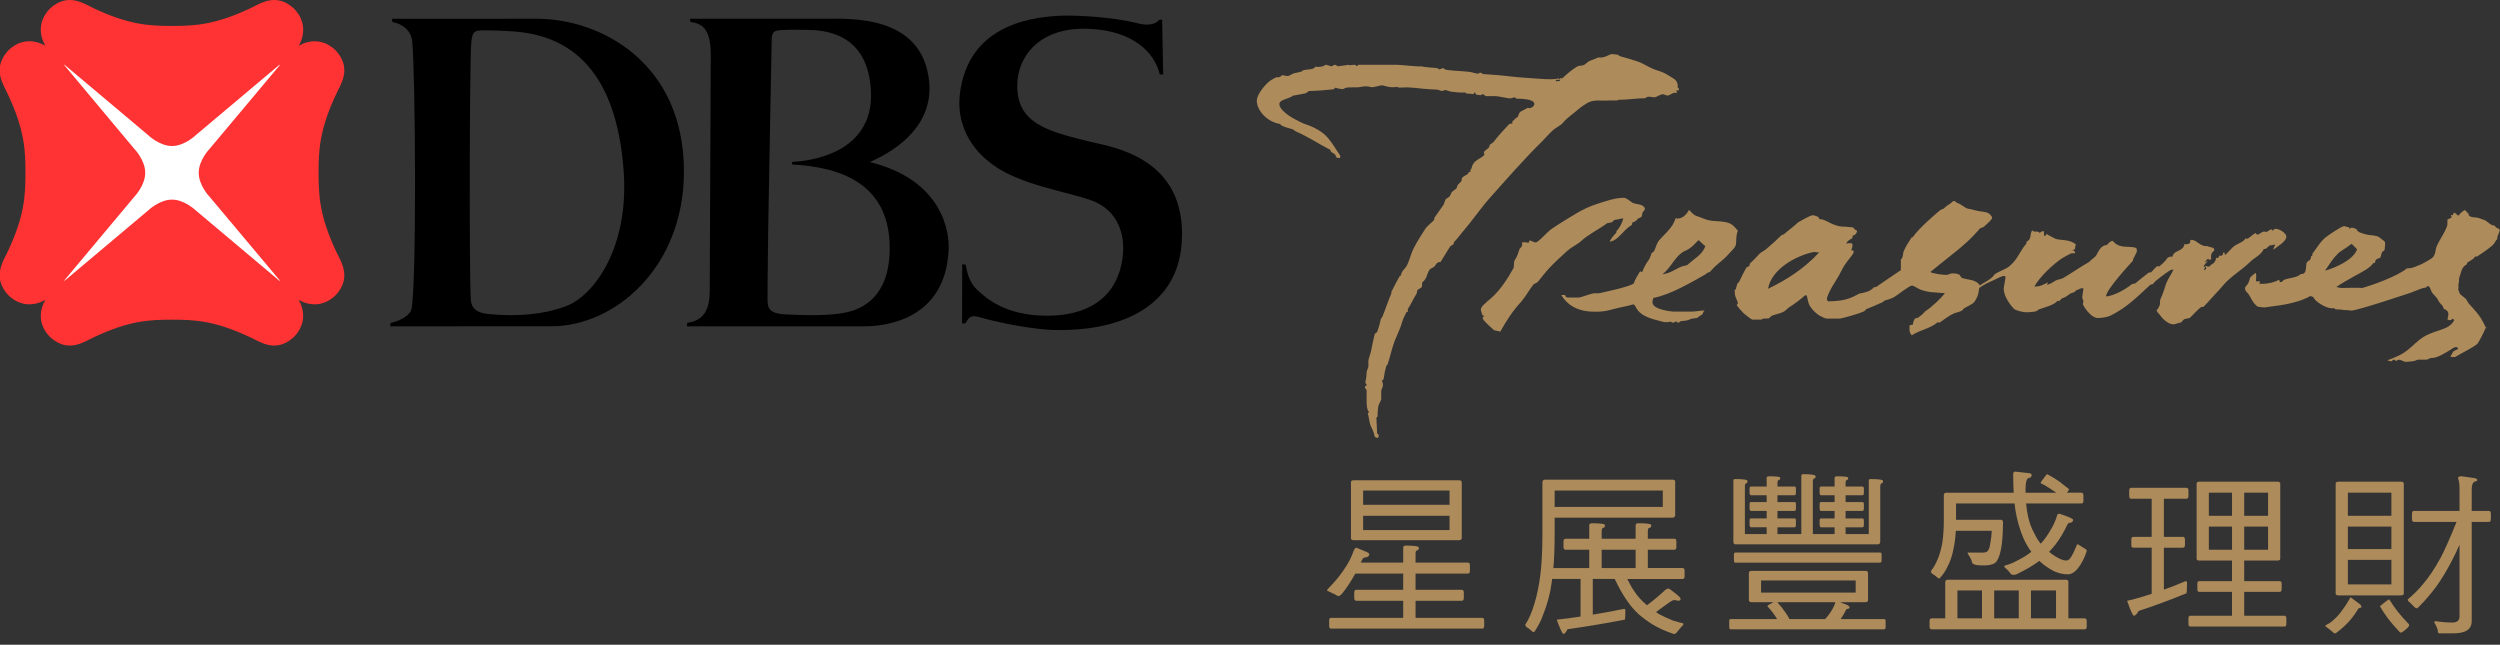
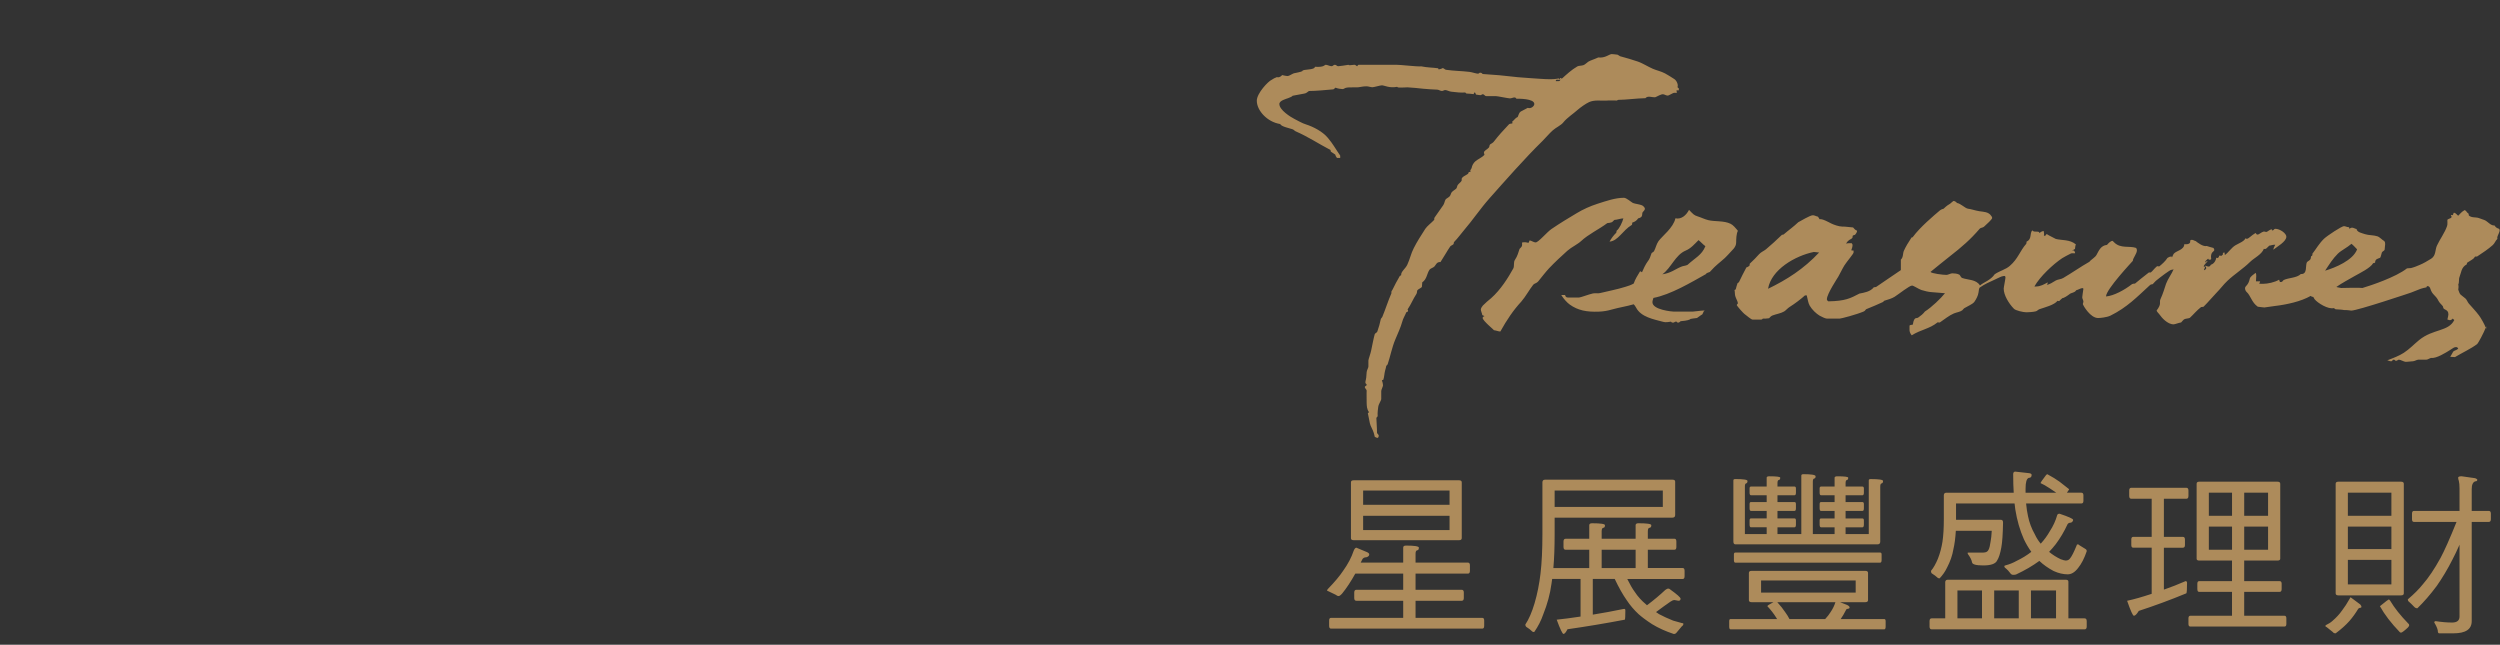
<svg xmlns="http://www.w3.org/2000/svg" width="190" height="49" viewBox="0 0 190 49" fill="none">
  <rect x="0" y="0" width="190" height="49" fill="#333333" stroke="none" />
-   <path d="M21.813 4.35H4.329V21.873H21.813V4.35Z" fill="white" />
-   <path d="M24.212 13.131V13.128C24.212 11.402 24.277 9.859 25.554 7.141C25.924 6.354 26.74 5.201 25.54 3.86C24.561 2.884 23.456 3.046 22.705 3.475C23.136 2.726 23.292 1.607 22.319 0.63C20.984 -0.569 19.834 0.245 19.047 0.617C16.333 1.897 14.799 1.971 13.075 1.971C11.341 1.971 9.803 1.897 7.099 0.617C6.316 0.245 5.156 -0.569 3.819 0.63C2.844 1.608 3.01 2.726 3.443 3.475C2.691 3.041 1.579 2.884 0.603 3.86C-0.598 5.201 0.217 6.353 0.586 7.141C1.867 9.859 1.935 11.402 1.935 13.131C1.935 14.861 1.867 16.407 0.586 19.122C0.217 19.904 -0.598 21.062 0.603 22.405C1.58 23.381 2.691 23.219 3.443 22.792C3.01 23.542 2.844 24.656 3.819 25.627C5.156 26.838 6.316 26.019 7.099 25.646C9.806 24.365 11.341 24.296 13.075 24.296C14.799 24.296 16.333 24.365 19.041 25.646C19.833 26.018 20.983 26.838 22.319 25.627C23.291 24.656 23.13 23.542 22.7 22.792C23.455 23.22 24.56 23.381 25.539 22.405C26.739 21.061 25.923 19.904 25.553 19.122C24.277 16.406 24.212 14.86 24.212 13.131ZM21.243 21.345L14.899 16.009C14.899 16.009 14.037 15.171 13.076 15.171C12.101 15.171 11.242 16.009 11.242 16.009L4.898 21.345L4.877 21.324L10.198 14.967C10.198 14.967 11.037 14.106 11.037 13.131C11.037 12.162 10.198 11.301 10.198 11.301L4.877 4.939L4.898 4.917L11.242 10.255C11.242 10.255 12.101 11.097 13.076 11.097C14.037 11.097 14.899 10.255 14.899 10.255L21.243 4.917L21.27 4.942L15.939 11.301C15.939 11.301 15.102 12.162 15.102 13.131C15.102 14.106 15.939 14.967 15.939 14.967L21.27 21.319L21.243 21.345Z" fill="#FF3333" />
-   <path d="M88.093 1.5L88.322 1.497L88.401 5.661L88.147 5.657C87.736 3.964 86.114 2.362 82.854 2.194C78.994 1.992 77.334 4.295 77.31 6.47C77.29 9.364 79.536 9.959 82.873 10.777C84.443 11.162 90.274 11.925 89.807 18.483C89.484 23.067 85.533 25.243 79.946 25.075C79.946 25.075 77.623 24.994 74.383 24.092C73.783 23.922 73.623 24.125 73.382 24.571L73.117 24.582L73.129 20.091L73.383 20.105C73.509 20.561 73.546 21.408 74.368 22.123C74.968 22.655 76.374 23.964 79.464 23.994C82.497 24.035 85.006 22.754 85.343 19.347C85.433 18.427 85.34 16.33 83.296 15.375C81.695 14.626 77.256 14.13 75.105 12.239C75.105 12.239 72.551 10.457 72.953 7.132C73.525 2.434 77.433 1.256 80.951 1.184C80.951 1.184 84.097 1.154 86.605 1.803C86.605 1.803 87.221 1.969 87.727 1.773C87.934 1.702 88.032 1.575 88.093 1.5ZM66.113 12.315C71.823 13.735 72.172 17.872 72.094 19.029C71.833 24.209 67.449 24.8 65.69 24.8H52.211L52.223 24.538C53.206 24.402 53.939 23.866 53.939 22.143L54.018 4.319C54.039 2.386 53.538 1.797 52.462 1.67L52.445 1.426H62.636C64.504 1.426 70.14 1.054 70.62 6.247C70.998 10.399 66.448 12.133 66.113 12.315ZM67.616 19.066C67.714 14.045 64.038 12.713 60.239 12.503C60.157 12.499 60.189 12.31 60.248 12.299C61.48 12.25 66.396 11.68 66.193 6.977C65.994 2.391 62.525 2.286 61.259 2.27C60.227 2.256 59.997 2.256 59.562 2.274C58.826 2.306 58.642 2.361 58.647 3.165C58.647 3.266 58.481 11.421 58.387 17.161C58.34 20.276 58.331 22.676 58.331 22.676C58.347 23.243 58.275 23.826 59.682 23.893C61.129 23.965 62.995 24.024 64.305 23.743C65.501 23.491 67.538 22.611 67.616 19.066ZM40.755 1.425C45.608 1.405 52 4.739 51.979 13.08C51.959 20.329 46.736 24.797 41.911 24.797L29.659 24.8L29.676 24.54C30.364 24.419 31.136 23.984 31.264 23.523C31.672 21.782 31.577 5.793 31.33 3.161C31.254 2.34 30.607 1.808 29.821 1.675L29.797 1.426C29.797 1.426 39.666 1.433 40.755 1.425ZM42.976 23.284C45.15 22.503 47.844 18.785 47.393 12.927C46.965 7.258 44.807 2.808 39.068 2.392C39.068 2.392 37.984 2.314 37.07 2.306C36.092 2.302 35.887 2.27 35.812 3.312C35.686 5.27 35.655 20.51 35.779 22.71C35.796 23.011 35.826 23.736 37.079 23.862C39.368 24.083 41.261 23.909 42.976 23.284Z" fill="black" />
  <path d="M122.496 4.11C122.616 4.11 122.776 4.143 122.931 4.155C122.989 4.185 123.078 4.254 123.12 4.272C123.578 4.397 124.066 4.537 124.494 4.684C124.86 4.815 125.238 5.066 125.63 5.234C125.883 5.345 126.249 5.421 126.539 5.577C126.699 5.662 127.001 5.846 127.242 6.005C127.423 6.121 127.57 6.44 127.488 6.622C127.498 6.644 127.535 6.672 127.591 6.719V6.865H127.428C127.399 6.898 127.404 6.928 127.456 7.02C127.399 7.073 127.37 7.053 127.249 7.053C127.133 7.053 126.852 7.265 126.741 7.265C126.622 7.265 126.486 7.161 126.37 7.161C126.253 7.161 126.001 7.294 125.808 7.388C125.567 7.42 125.231 7.243 125.052 7.462C124.353 7.474 123.66 7.582 122.973 7.59C122.973 7.59 122.94 7.613 122.887 7.639C122.644 7.651 122.361 7.617 122.09 7.644C121.683 7.671 121.181 7.568 120.763 7.764C120.53 7.87 120.114 8.159 119.874 8.371C119.609 8.615 119.09 8.951 118.811 9.303C118.634 9.531 118.248 9.69 118.008 9.91C117.742 10.142 117.493 10.456 117.233 10.711C115.906 12.004 114.328 13.806 113.203 15.071C112.522 15.836 111.887 16.776 111.303 17.448C111.051 17.738 110.808 18.094 110.497 18.407C110.489 18.442 110.489 18.516 110.468 18.555C110.386 18.631 110.259 18.668 110.217 18.732C109.985 19.063 109.745 19.512 109.475 19.919C109.194 19.892 109.141 20.11 109.027 20.241C108.945 20.347 108.732 20.379 108.643 20.501C108.434 20.805 108.45 21.215 108.09 21.458C108.08 21.553 108.08 21.699 108.061 21.815C107.936 21.93 107.769 21.981 107.719 22.064C107.682 22.123 107.711 22.246 107.642 22.349C107.389 22.731 107.243 23.129 106.978 23.511C106.968 23.541 107.011 23.536 107.011 23.624C107.011 23.713 106.915 23.702 106.88 23.732C106.787 23.971 106.631 24.201 106.565 24.467C106.468 24.837 106.208 25.412 106.052 25.78C105.787 26.402 105.663 27.091 105.462 27.686C105.433 27.735 105.383 27.779 105.356 27.806C105.348 27.901 105.299 28.042 105.262 28.187C105.209 28.397 105.204 28.654 105.132 28.862C105.093 28.886 105.053 28.883 105.024 28.899C105.059 28.983 105.11 29.192 105.11 29.281C105.11 29.367 104.974 29.624 104.974 29.712V30.339C104.974 30.43 104.765 30.726 104.747 30.919C104.673 31.445 104.702 31.515 104.702 31.606C104.702 31.692 104.604 31.726 104.604 31.761C104.653 32.615 104.653 32.792 104.653 32.879C104.653 32.969 104.786 33.022 104.786 33.109C104.786 33.199 104.747 33.215 104.727 33.276C104.653 33.286 104.523 33.234 104.481 33.195C104.468 33.077 104.423 33.006 104.407 32.901C104.336 32.648 104.156 32.402 104.108 32.159C104.066 31.912 103.999 31.627 103.955 31.395L104.05 31.328C103.873 31.107 103.873 30.843 103.866 30.593C103.851 29.883 103.866 29.78 103.866 29.689C103.866 29.598 103.725 29.51 103.725 29.42C103.725 29.334 103.866 29.334 103.866 29.245C103.866 29.156 103.77 29.174 103.77 29.084C103.77 28.852 103.826 29.024 103.866 28.286C103.873 28.141 103.998 27.952 103.998 27.864V27.398C103.998 27.308 104.168 26.865 104.213 26.618C104.297 26.232 104.372 25.792 104.477 25.407C104.501 25.319 104.654 25.282 104.677 25.196C104.785 24.889 104.881 24.563 104.947 24.229C104.986 24.191 105.031 24.121 105.052 24.094C105.303 23.489 105.484 22.891 105.749 22.283C105.714 22.118 105.807 22.084 105.839 22C105.984 21.689 106.181 21.327 106.39 20.967C106.446 20.953 106.464 20.93 106.491 20.908C106.448 20.659 106.815 20.42 106.954 20.121C107.153 19.7 107.237 19.255 107.451 18.849C107.693 18.363 108.018 17.87 108.324 17.387C108.47 17.169 108.798 16.93 108.998 16.711C109.02 16.682 108.983 16.596 109.025 16.537C109.244 16.198 109.453 15.952 109.693 15.584C109.774 15.46 109.795 15.288 109.859 15.17C109.891 15.103 110.068 15.025 110.159 14.936C110.252 14.848 110.252 14.726 110.32 14.625C110.392 14.521 110.559 14.438 110.67 14.337C110.734 14.27 110.734 14.15 110.783 14.066C110.872 13.937 111.022 13.854 111.08 13.741C111.107 13.679 111.063 13.586 111.112 13.527C111.257 13.331 111.604 13.269 111.604 13.133C111.604 13.043 111.774 13.057 111.787 13.081C111.804 13.057 111.74 13.081 111.74 12.991C111.74 12.904 111.833 12.827 111.848 12.754C111.875 12.582 111.98 12.384 112.138 12.25C112.313 12.101 112.62 11.976 112.802 11.786C112.853 11.726 112.765 11.662 112.779 11.588C112.802 11.434 113.02 11.37 113.15 11.218C113.213 11.156 113.179 11.027 113.253 10.972C113.321 10.919 113.456 10.871 113.536 10.758C113.858 10.339 114.248 9.899 114.684 9.446C114.713 9.407 114.841 9.395 114.923 9.384C114.965 9.364 114.94 9.324 114.927 9.241C115.1 9.12 115.149 8.972 115.346 8.889C115.422 8.731 115.439 8.567 115.574 8.478C115.729 8.385 115.934 8.302 116.11 8.196C116.353 8.29 116.608 8.068 116.608 7.904C116.608 7.475 115.366 7.504 115.255 7.502C115.197 7.475 115.218 7.406 115.102 7.406C114.991 7.406 114.871 7.477 114.751 7.477C114.637 7.477 113.799 7.304 113.679 7.304H112.951C112.837 7.304 112.81 7.164 112.69 7.164C112.577 7.164 112.624 7.233 112.501 7.233C112.389 7.233 112.301 7.196 112.176 7.187C112.159 7.123 112.12 7.067 112.092 7.014C112.068 7.019 112.022 7.056 111.999 7.155C111.822 7.123 111.648 7.123 111.449 7.11C111.396 7.081 111.387 7.048 111.359 7.028C111.08 7.055 110.662 7.018 110.294 6.968C110.146 6.954 109.957 6.844 109.841 6.844C109.726 6.844 109.701 6.913 109.582 6.913C109.468 6.913 109.34 6.817 109.243 6.814C108.914 6.796 108.51 6.782 108.173 6.745C107.797 6.699 107.381 6.664 106.966 6.637C106.872 6.632 106.737 6.664 106.261 6.649C106.261 6.649 106.202 6.621 106.176 6.6C105.592 6.713 105.198 6.484 105.025 6.484C104.906 6.484 104.422 6.63 104.306 6.63C104.188 6.63 103.975 6.559 103.865 6.559C103.74 6.559 103.544 6.573 103.368 6.611C103.071 6.68 102.631 6.599 102.297 6.671C102.181 6.696 102.148 6.77 102.031 6.77C101.915 6.77 101.665 6.733 101.5 6.663C101.423 6.696 101.421 6.77 101.322 6.792C100.711 6.843 100.06 6.912 99.479 6.916C99.379 6.995 99.254 7.095 99.141 7.109C98.873 7.148 98.545 7.231 98.24 7.277C98.201 7.349 98 7.415 97.888 7.463C97.745 7.516 97.23 7.646 97.23 7.903C97.23 8.359 98.077 8.89 98.397 9.051C98.648 9.173 98.951 9.362 99.243 9.451C99.84 9.642 100.526 10.008 100.911 10.471C101.281 10.896 101.531 11.36 101.856 11.828V12.005H101.61C101.549 11.927 101.499 11.843 101.483 11.75C101.38 11.69 101.281 11.618 101.146 11.526C101.125 11.494 101.125 11.425 101.12 11.4C100.26 10.954 99.392 10.378 98.463 9.977C98.385 9.945 98.344 9.862 98.228 9.822C97.97 9.736 97.377 9.621 97.296 9.427C96.3 9.269 95.517 8.395 95.517 7.656C95.517 7.084 96.398 6.163 96.647 6.066C96.737 5.997 96.882 5.921 97.063 5.852C97.091 5.916 97.325 5.868 97.439 5.705C97.439 5.705 97.745 5.779 97.856 5.779C97.975 5.779 98.186 5.623 98.328 5.572C98.405 5.553 98.911 5.464 98.977 5.406C98.984 5.229 99.901 5.357 99.938 5.075C100.658 5.126 100.658 4.923 100.756 4.923C100.865 4.923 101.079 5.033 101.196 5.033C101.313 5.033 101.334 4.923 101.447 4.923C101.566 4.923 101.595 5.033 101.705 5.033C101.819 5.033 102.227 4.965 102.482 4.925C102.547 4.971 102.55 4.965 102.934 4.923C102.987 4.923 103.064 4.971 103.138 5.036C103.159 5.033 103.175 4.971 103.241 4.923H106.127C106.484 4.923 107.708 5.075 108.01 5.043C108.473 5.137 108.88 5.132 109.295 5.188C109.322 5.229 109.319 5.252 109.339 5.277C109.401 5.248 109.528 5.252 109.636 5.176C109.747 5.174 109.789 5.289 109.897 5.304C110.486 5.392 111.111 5.392 111.686 5.464C111.895 5.491 112.2 5.599 112.32 5.599C112.435 5.599 112.388 5.525 112.5 5.525C112.622 5.525 112.647 5.604 112.681 5.624C112.903 5.636 113.178 5.663 113.412 5.679C114.105 5.716 114.751 5.815 115.364 5.868C115.916 5.916 116.455 5.947 117.027 5.988C118.276 6.077 118.372 5.953 118.487 5.961C118.487 5.961 118.556 6.023 118.54 6.085C118.466 6.094 118.487 6.057 118.371 6.057C118.255 6.057 118.275 6.069 118.228 6.158C118.263 6.179 118.255 6.165 118.371 6.165C118.519 6.165 118.614 6.188 118.564 5.931C118.649 5.916 118.68 5.961 118.69 5.988C119.076 5.643 119.417 5.317 119.881 5.046C119.979 4.987 120.207 5.003 120.343 4.95C120.483 4.898 120.588 4.766 120.704 4.693C120.857 4.594 121.169 4.506 121.467 4.366C122 4.432 122.299 4.11 122.496 4.11ZM123.422 15.032C123.611 15.032 123.988 15.373 124.103 15.427C124.305 15.502 124.604 15.523 124.794 15.606C124.876 15.643 125.013 15.77 125.013 15.868C125.013 15.969 124.888 16.066 124.841 16.13C124.79 16.194 124.831 16.342 124.769 16.446C124.737 16.512 124.579 16.591 124.502 16.593C124.389 16.77 124.227 16.869 124.059 16.913C124.025 16.941 124.076 17.063 124.004 17.102C123.323 17.509 122.974 18.313 122.325 18.363C122.455 18.123 122.637 17.875 122.839 17.684C122.851 17.652 122.851 17.571 122.866 17.532C123.079 17.369 123.297 16.898 123.376 16.598C123.204 16.591 122.895 16.708 122.69 16.715C122.648 16.74 122.579 16.844 122.501 16.888C122.439 16.92 122.275 16.947 122.157 16.955C121.497 17.447 120.713 17.806 120.171 18.316C119.882 18.583 119.438 18.777 119.121 19.056C118.637 19.491 118.179 19.917 117.721 20.398C117.435 20.709 117.146 21.088 116.895 21.397C116.797 21.519 116.603 21.544 116.529 21.636C116.238 22 115.954 22.534 115.621 22.918C115.019 23.566 114.523 24.301 114.027 25.193C113.89 25.2 113.735 25.12 113.543 25.096C113.533 25.062 112.681 24.371 112.681 24.162C112.681 24.064 112.781 24.056 112.815 24.033C112.815 24.006 112.744 23.997 112.656 23.947C112.635 23.808 112.543 23.627 112.543 23.528C112.543 23.429 112.641 23.281 112.7 23.219C112.899 23.012 113.113 22.84 113.324 22.663C114.047 22.025 114.616 21.118 115.013 20.398C115.103 20.226 115.013 19.929 115.131 19.757C115.34 19.443 115.385 19.207 115.486 18.919C115.52 18.878 115.605 18.798 115.631 18.761C115.693 18.677 115.687 18.586 115.676 18.431C115.869 18.383 116.054 18.425 116.163 18.461L116.256 18.267C116.407 18.305 116.592 18.425 116.703 18.425C116.922 18.425 117.556 17.647 117.915 17.403C118.523 16.989 119.205 16.57 119.818 16.209C120.291 15.921 120.848 15.666 121.417 15.484C122.095 15.27 122.759 15.032 123.422 15.032ZM137.851 19.149C136.428 19.442 134.621 20.486 134.372 21.947C135.797 21.257 137.076 20.447 138.253 19.19L137.851 19.149ZM148.466 15.271C148.571 15.271 148.698 15.373 148.73 15.427C149.006 15.461 149.347 15.826 149.556 15.859C149.812 15.888 150.115 16.004 150.443 16.054C150.719 16.1 151.135 16.086 151.336 16.411C151.352 16.452 151.402 16.466 151.402 16.57C151.402 16.668 151.004 17.03 150.773 17.239C150.694 17.303 150.521 17.308 150.46 17.38C149.766 18.189 149.128 18.749 148.143 19.515C147.737 19.828 147.186 20.288 146.717 20.666C146.799 20.786 147.676 20.893 147.934 20.893C148.04 20.893 148.263 20.773 148.368 20.773C148.488 20.773 148.747 20.785 148.902 20.87C148.975 20.907 149.022 21.088 149.116 21.123C149.56 21.289 150.185 21.217 150.477 21.696C150.777 21.434 151.279 21.311 151.602 20.838C151.988 20.582 152.436 20.477 152.74 20.212C153.385 19.654 153.505 19.08 153.999 18.523C154.011 18.486 154.011 18.414 154.026 18.357C154.438 18.185 154.24 17.738 154.454 17.506C154.594 17.713 154.98 17.492 154.997 17.713C155.046 17.667 155.143 17.587 155.317 17.552C155.334 17.663 155.375 17.799 155.334 17.893C155.362 17.918 155.413 17.918 155.425 17.944C155.433 17.919 155.479 17.838 155.552 17.787C155.802 17.953 156.019 18.029 156.238 18.158C156.662 18.276 157.315 18.183 157.767 18.577C157.713 18.678 157.722 18.788 157.7 18.92C157.607 18.975 157.536 19.003 157.499 19.053C157.529 19.067 157.541 19.053 157.585 19.023C157.664 19.072 157.722 19.182 157.705 19.247C157.585 19.264 157.464 19.229 157.392 19.264C157.153 19.39 156.918 19.498 156.73 19.62C156.042 20.076 155.033 21.022 154.617 21.767C154.657 21.785 154.617 21.774 154.733 21.774C155.062 21.774 155.374 21.606 155.621 21.459C155.645 21.574 155.554 21.614 155.551 21.638C155.729 21.655 156.039 21.431 156.25 21.312C156.393 21.233 156.648 21.226 156.809 21.125C157.433 20.762 158.14 20.266 158.797 19.894C158.92 19.721 159.229 19.576 159.34 19.364C159.509 19.063 159.652 18.66 160.132 18.612C160.201 18.529 160.389 18.306 160.561 18.306L160.683 18.427C161.173 18.912 161.822 18.663 162.347 18.843C162.364 18.902 162.405 18.921 162.405 19.025C162.405 19.287 162.096 19.614 162.096 19.823C162.096 19.835 160.057 21.984 160.057 22.531C160.65 22.485 161.483 22.028 162.039 21.59C162.08 21.578 162.198 21.538 162.252 21.56C162.552 21.304 162.906 21.026 163.315 20.707C163.366 20.702 163.426 20.702 163.459 20.707C163.616 20.585 163.698 20.43 163.932 20.235C163.985 20.218 164.069 20.26 164.104 20.247C164.32 20.07 164.578 19.842 164.726 19.603C164.804 19.548 164.903 19.499 165.009 19.499C165.124 19.499 165.038 19.552 165.056 19.58C165.109 19.516 165.134 19.376 165.212 19.279C165.392 19.06 166.001 18.991 166.007 18.557C166.125 18.573 166.535 18.589 166.447 18.285C166.513 18.265 166.468 18.228 166.586 18.228C166.695 18.228 166.785 18.309 166.869 18.319C167.008 18.428 167.43 18.766 167.714 18.695C167.857 18.752 168.027 18.786 168.228 18.845C168.239 18.904 168.284 18.904 168.284 19.005C168.284 19.134 167.964 19.129 168.051 19.682C168.051 19.682 168.038 19.741 167.929 19.741C167.818 19.741 167.841 19.66 167.818 19.658C167.7 19.778 167.575 19.816 167.587 19.983C167.587 19.95 167.639 19.863 167.792 19.835C167.698 19.968 167.487 20.138 167.487 20.24C167.487 20.336 167.579 20.199 167.579 20.299C167.579 20.396 167.487 20.447 167.503 20.541C167.554 20.502 167.672 20.479 167.672 20.38C167.672 20.279 167.579 20.259 167.594 20.187C167.726 20.222 167.755 20.259 167.866 20.259C167.972 20.259 167.992 20.148 168.038 20.114C168.227 20.057 168.386 19.87 168.439 19.587C168.439 19.587 168.535 19.596 168.547 19.619C168.594 19.564 168.663 19.538 168.642 19.434C168.724 19.42 168.8 19.434 168.813 19.457C168.827 19.434 168.876 19.39 168.937 19.361C168.935 19.338 168.903 19.168 169.067 19.195C169.08 19.264 169.072 19.326 169.091 19.384C169.361 19.191 169.593 18.82 169.891 18.643C170.127 18.501 170.567 18.345 170.656 18.108C170.744 18.159 170.668 18.145 170.781 18.145C170.889 18.145 171.129 17.871 171.422 17.707C171.496 17.759 171.464 17.828 171.575 17.828C171.688 17.828 171.85 17.651 172.029 17.6C172.106 17.576 172.204 17.655 172.284 17.617C172.379 17.573 172.525 17.433 172.638 17.433C172.748 17.433 172.591 17.511 172.702 17.511C172.817 17.511 172.817 17.389 172.92 17.389C173.278 17.389 173.763 17.735 173.763 17.988C173.763 18.366 173.035 18.763 172.77 18.98C172.794 18.814 172.879 18.696 172.92 18.597C172.748 18.588 172.571 18.664 172.461 18.671C172.344 18.774 172.205 18.994 172.057 18.906C171.881 19.357 171.313 19.598 170.993 19.918C170.495 20.411 169.784 20.864 169.29 21.338C168.993 21.612 168.766 21.934 168.475 22.226C168.15 22.562 167.828 22.959 167.466 23.314C167.415 23.329 167.318 23.329 167.284 23.335C166.94 23.602 166.702 23.903 166.445 24.14C166.357 24.224 166.122 24.182 165.968 24.288C165.899 24.339 165.839 24.436 165.764 24.506C165.592 24.527 165.301 24.65 165.189 24.65C164.726 24.65 164.278 24.125 164.162 23.952C164.072 23.819 163.906 23.692 163.906 23.591C163.906 23.591 164.112 23.352 164.152 23.127C164.179 23.009 164.133 22.874 164.187 22.756C164.393 22.313 164.507 21.903 164.621 21.565C164.762 21.183 165.055 20.811 165.188 20.477C165.156 20.452 165.139 20.505 165.033 20.505C164.917 20.505 164.224 21.036 163.849 21.34C163.783 21.393 163.718 21.485 163.607 21.596C163.579 21.612 163.472 21.6 163.406 21.66C162.403 22.58 161.654 23.367 160.388 23.991C160.113 24.126 159.572 24.17 159.461 24.17C158.857 24.17 158.335 23.222 158.306 23.147C158.275 23.073 158.338 23.011 158.338 22.919C158.338 22.818 158.25 22.698 158.25 22.597C158.25 22.5 158.295 22.293 158.338 21.953C158.306 21.93 158.359 21.898 158.25 21.898C158.137 21.898 157.958 22.019 157.792 22.059C157.672 22.256 157.431 22.24 157.306 22.339C157.146 22.465 156.86 22.662 156.723 22.662C156.699 22.717 156.604 22.758 156.506 22.876C156.455 22.897 156.398 22.855 156.373 22.862C156.117 23.187 155.393 23.359 154.992 23.501C154.911 23.526 154.812 23.641 154.727 23.66C154.512 23.717 154.115 23.734 154.004 23.734C153.766 23.734 153.185 23.6 153.058 23.466C152.67 23.067 152.282 22.436 152.282 21.937C152.282 21.84 152.414 21.201 152.414 21.104C152.414 20.915 152.294 20.984 152.237 20.984C152.127 20.984 151.765 21.179 151.533 21.283C151.242 21.414 150.83 21.591 150.454 21.858C150.412 21.89 150.38 22.099 150.368 22.223C150.336 22.47 150.194 22.738 150.049 22.944C149.919 23.116 149.574 23.251 149.299 23.415C149.228 23.457 149.188 23.541 149.125 23.588C148.967 23.705 148.703 23.737 148.497 23.82C148.132 23.974 147.756 24.282 147.427 24.507C147.396 24.528 147.298 24.487 147.261 24.496C146.633 25.004 145.99 25.043 145.291 25.485C145.172 25.347 145.124 25.191 145.124 25.094V24.768C145.124 24.674 145.316 24.699 145.375 24.669C145.417 24.524 145.4 24.314 145.58 24.188C145.613 24.166 145.724 24.186 145.796 24.126C145.983 23.991 146.148 23.869 146.295 23.673C146.792 23.364 147.499 22.684 147.819 22.285C147.487 22.255 147.106 22.223 146.796 22.202C146.569 22.19 146.286 22.119 146.032 22.042C145.803 21.965 145.432 21.703 145.317 21.703C145.115 21.703 144.324 22.345 143.995 22.552C143.794 22.678 143.501 22.773 143.193 22.86C143.159 22.885 143.154 22.927 143.107 22.952C142.708 23.134 142.265 23.33 141.829 23.5C141.787 23.524 141.748 23.633 141.645 23.672C141.089 23.909 139.924 24.215 139.809 24.215H138.848C138.739 24.215 138.439 24.079 138.29 23.99C138.04 23.84 137.72 23.546 137.539 23.233C137.41 23.019 137.386 22.703 137.314 22.451H137.177C136.861 22.738 136.409 23.079 136.001 23.336C135.853 23.428 135.734 23.585 135.599 23.668C135.344 23.82 134.999 23.865 134.711 23.975C134.605 24.017 134.507 24.114 134.449 24.187C134.294 24.215 134.117 24.215 133.985 24.215C133.94 24.215 133.956 24.289 133.84 24.289H133.2C133.08 24.289 132.743 23.975 132.662 23.926C132.459 23.795 131.996 23.228 131.996 23.194C131.996 23.095 132.078 23.134 132.078 23.033C132.078 22.936 131.924 22.665 131.881 22.503C131.841 22.39 131.86 22.225 131.825 22.041L131.918 21.99C131.948 21.847 131.997 21.686 132.053 21.523C132.095 21.478 132.137 21.478 132.161 21.44C132.35 21.048 132.532 20.683 132.727 20.322C132.827 20.303 132.901 20.232 132.957 20.198C132.973 20.173 132.97 20.094 132.982 20.042C133.244 19.798 133.495 19.543 133.689 19.321C133.836 19.156 134.07 19.068 134.218 18.944C134.601 18.628 135.012 18.242 135.427 17.847C135.475 17.833 135.511 17.833 135.55 17.824C135.941 17.484 136.339 17.21 136.661 16.894C136.821 16.814 137.559 16.358 137.782 16.358C137.893 16.358 138.012 16.435 138.163 16.467C138.219 16.534 138.262 16.615 138.286 16.663C138.487 16.6 139.01 16.906 139.175 16.985C139.384 17.088 139.77 17.219 139.998 17.219C140.259 17.214 140.569 17.27 140.835 17.286C140.914 17.369 140.978 17.477 141.137 17.533C141.147 17.636 141.044 17.781 140.975 17.848C140.941 17.868 140.872 17.857 140.798 17.926C140.842 18.227 140.547 18.089 140.304 18.506C140.333 18.522 140.394 18.469 140.732 18.481C140.749 18.552 140.793 18.532 140.793 18.63C140.793 18.729 140.742 18.922 140.695 19.022C140.732 19.043 140.793 19.032 140.872 19.043V19.183C140.88 19.284 140.371 19.859 140.178 20.165C140.019 20.414 139.861 20.768 139.709 21.028C139.64 21.149 138.844 22.344 138.844 22.735C138.844 22.838 138.878 22.827 138.954 22.902C140.26 22.878 140.624 22.672 141.32 22.311C141.674 22.242 142.146 22.171 142.408 21.835C142.457 21.823 142.548 21.823 142.582 21.81C143.239 21.35 143.859 20.949 144.465 20.528V19.732C144.664 19.552 144.606 19.251 144.694 19.064C144.824 18.765 145.038 18.411 145.276 18.051C145.326 18.033 145.347 18.051 145.376 18.01C145.914 17.27 146.992 16.363 147.445 15.981C147.5 15.934 147.632 15.874 147.71 15.865C147.727 15.847 147.975 15.612 148.104 15.548C148.243 15.481 148.33 15.357 148.466 15.271ZM129.088 18.249C128.784 18.553 128.503 18.884 128.11 19.045C127.322 19.374 127.015 20.363 126.334 20.849C127.015 20.746 127.297 20.462 127.785 20.265C127.922 20.205 128.105 20.203 128.249 20.132C128.841 19.588 129.339 19.391 129.61 18.709C129.433 18.589 129.285 18.403 129.088 18.249ZM128.366 15.95C128.692 16.284 128.727 16.353 129.047 16.454C129.303 16.532 129.563 16.668 129.84 16.733C130.312 16.85 131.019 16.76 131.516 17.004C131.71 17.091 131.898 17.322 132.08 17.542C131.957 17.764 131.95 18.207 131.95 18.403C131.95 18.812 131.665 18.973 131.306 19.387C131.07 19.668 130.589 20.011 130.289 20.307L129.943 20.67C129.841 20.696 129.652 20.772 129.652 20.831C128.504 21.475 126.964 22.394 125.66 22.642C125.632 22.738 125.585 22.867 125.585 22.967C125.585 23.553 127.103 23.684 127.227 23.684H128.631C128.746 23.684 129.21 23.606 129.563 23.595C129.404 23.684 129.449 23.901 129.307 23.931L128.975 24.165C129.038 24.168 128.326 24.232 128.463 24.266C128.262 24.368 127.884 24.398 127.724 24.412C127.692 24.432 127.637 24.52 127.531 24.52C127.423 24.52 127.489 24.441 127.378 24.441C127.264 24.441 127.264 24.52 127.15 24.52C127.046 24.52 127.017 24.476 126.993 24.446C126.831 24.478 126.579 24.511 126.418 24.464C125.665 24.262 124.717 24.098 124.342 23.378C124.297 23.289 124.228 23.192 124.162 23.125C123.613 23.286 123.057 23.364 122.466 23.532C122.17 23.617 121.844 23.675 121.524 23.684C120.593 23.724 119.912 23.588 119.298 23.144C119.081 22.987 118.836 22.709 118.654 22.421H118.948C118.96 22.527 119.034 22.61 119.14 22.61H120.016C120.125 22.61 120.714 22.38 121.066 22.301C121.243 22.264 121.429 22.318 121.601 22.274C122.22 22.119 122.886 22.002 123.54 21.795C123.775 21.727 123.971 21.657 124.164 21.547C124.263 21.243 124.44 20.953 124.649 20.613C124.732 20.664 124.778 20.664 124.788 20.698C124.862 20.509 125.08 20.053 125.224 19.872C125.372 19.695 125.438 19.48 125.516 19.25C125.522 19.204 125.66 19.172 125.71 19.08C125.829 18.857 125.892 18.544 126.047 18.326C126.328 17.937 127.177 17.313 127.332 16.591C127.78 16.693 128.154 16.36 128.366 15.95ZM178.713 18.53C178.359 18.833 177.937 19.027 177.681 19.275C177.297 19.652 177.031 20.082 176.707 20.572C177.467 20.347 178.828 19.79 179.14 18.95C179.018 18.833 178.861 18.64 178.713 18.53ZM187.321 15.963C187.478 16.049 187.471 16.165 187.599 16.221C187.626 16.266 187.626 16.353 187.634 16.381C187.872 16.575 188.152 16.484 188.399 16.574L188.838 16.732C189.045 16.813 189.31 17.173 189.575 17.132C189.832 17.495 189.972 17.261 189.972 17.539C189.972 17.636 189.791 17.956 189.791 18.052C189.791 18.155 189.824 18.141 189.778 18.181C189.65 18.302 189.597 18.491 189.453 18.624C189.111 18.93 188.668 19.226 188.265 19.489C188.212 19.508 188.141 19.508 188.109 19.494C188.085 19.508 188.048 19.598 187.998 19.64C187.858 19.76 187.657 19.859 187.501 19.968C187.496 19.996 187.488 20.042 187.469 20.095C187.049 20.304 187.046 20.758 186.926 21.04C186.849 21.222 186.918 21.437 186.828 21.629C186.828 21.663 186.873 21.708 186.828 22.02C186.992 22.465 186.934 22.317 187.369 22.681C187.469 22.759 187.543 22.973 187.629 23.07C187.852 23.33 188.14 23.62 188.398 23.963C188.573 24.195 188.833 24.674 188.917 24.901C188.942 24.845 188.951 24.803 188.951 24.78V25.017C188.951 24.997 188.942 24.957 188.917 24.901C188.792 25.245 188.339 26.099 188.256 26.156C187.773 26.514 187.119 26.814 186.577 27.139L186.216 27.118C186.306 26.959 186.39 26.834 186.444 26.721C186.484 26.658 186.734 26.6 186.828 26.497C186.786 26.439 186.771 26.379 186.655 26.379C186.506 26.379 186.417 26.469 186.235 26.582C185.838 26.83 185.166 27.253 184.757 27.204C184.674 27.217 184.506 27.336 184.389 27.336H183.789C183.676 27.336 183.529 27.447 183.384 27.456C182.989 27.488 182.939 27.5 182.833 27.5C182.72 27.5 182.435 27.336 182.322 27.336C182.213 27.336 182.213 27.42 182.102 27.42C181.989 27.42 182.034 27.336 181.928 27.336C181.812 27.336 181.835 27.456 181.727 27.456C181.621 27.456 181.572 27.419 181.434 27.382C181.872 27.221 182.335 27.044 182.688 26.814C183.135 26.523 183.487 26.142 183.852 25.846C184.919 24.976 186.074 25.219 186.524 24.327C186.524 24.294 186.44 24.272 186.411 24.211C186.389 24.211 186.321 24.333 186.215 24.333C186.099 24.333 186.079 24.294 186.001 24.28C186.042 24.087 186.079 23.995 186.079 23.894C186.079 23.467 185.677 23.588 185.677 23.335C185.677 23.236 185.417 23.053 185.345 22.9C185.077 22.362 184.868 22.463 184.694 21.91C184.675 21.864 184.62 21.745 184.509 21.745C184.4 21.745 184.44 21.805 184.406 21.84C184.273 21.864 184.089 21.91 183.982 21.945C183.744 22.031 183.486 22.143 183.226 22.242C183.226 22.242 179.175 23.606 178.693 23.606C178.582 23.606 178.534 23.562 178.137 23.562C177.955 23.523 177.741 23.525 177.51 23.507C177.453 23.48 177.407 23.435 177.379 23.415C176.938 23.532 176.122 23.017 175.903 22.732L175.811 22.569C175.785 22.564 175.674 22.557 175.613 22.488C174.888 22.909 173.788 23.151 172.888 23.255C172.618 23.279 172.194 23.368 172.086 23.368C171.98 23.368 171.769 23.323 171.593 23.31C171.124 22.987 171.062 22.477 170.738 22.183C170.677 22.131 170.623 22.01 170.623 21.911C170.623 21.702 170.869 21.736 170.988 21.162C171.022 21.037 171.251 20.865 171.431 20.733C171.507 20.883 171.465 21.051 171.452 21.379H171.764C171.777 21.451 171.715 21.518 171.688 21.535C171.764 21.583 171.865 21.571 171.979 21.571C172.344 21.571 172.884 21.455 173.21 21.256C173.231 21.332 173.277 21.414 173.274 21.431C173.433 21.451 173.459 21.396 173.547 21.29C173.908 21.102 174.547 21.138 174.864 20.826C175.397 20.858 175.189 20.157 175.328 19.926C175.407 19.832 175.545 19.802 175.604 19.682C175.625 19.643 175.62 19.571 175.641 19.482C175.692 19.459 175.713 19.436 175.739 19.401C175.747 19.367 175.747 19.35 175.737 19.291C176.027 18.918 176.248 18.513 176.613 18.156C176.864 17.912 177.973 17.187 178.139 17.187C178.25 17.187 178.359 17.261 178.471 17.261C178.581 17.261 178.52 17.358 178.552 17.387C178.581 17.383 178.648 17.302 178.759 17.302C178.865 17.302 178.984 17.387 179.098 17.406C179.137 17.663 179.524 17.716 179.744 17.797C180.035 17.891 180.385 17.862 180.673 17.956C180.865 18.017 181.031 18.227 181.2 18.319C181.269 18.397 181.272 18.459 181.272 18.56C181.272 18.657 181.234 18.863 181.234 18.957C181.234 19.059 181.059 19.096 181.02 19.19C180.978 19.301 180.961 19.478 180.892 19.59C180.755 19.652 180.499 19.676 180.511 19.945C180.472 19.996 180.372 20.009 180.364 19.996C180.15 20.375 179.336 20.758 178.96 20.975C178.479 21.254 178.014 21.493 177.564 21.808C177.678 21.857 177.801 21.848 177.922 21.887C179.46 21.848 179.507 21.887 179.546 21.887C180.196 21.694 182.088 21.061 182.931 20.396C183.008 20.378 183.156 20.391 183.233 20.373C183.461 20.318 183.69 20.223 183.892 20.136C184.175 20.02 184.47 19.848 184.771 19.66C185.148 19.416 185.057 18.979 185.212 18.657C185.44 18.173 185.812 17.669 185.974 17.186C186.028 17.04 185.993 16.876 186 16.706C186.109 16.579 186.46 16.609 186.261 16.347C186.345 16.321 186.386 16.356 186.414 16.358C186.441 16.331 186.441 16.208 186.504 16.16C186.664 16.204 186.723 16.326 186.824 16.397C186.935 16.296 187.073 16.089 187.321 15.963Z" fill="#AD8B5B" />
  <path d="M103.083 41.624L103.877 41.955C104 42.007 104.062 42.069 104.062 42.139C104.062 42.237 103.992 42.307 103.849 42.35C103.673 42.35 103.557 42.426 103.505 42.576C103.479 42.636 103.446 42.7 103.412 42.76H106.643V41.623C106.643 41.517 106.711 41.464 106.854 41.464C107.508 41.464 107.834 41.517 107.834 41.623C107.834 41.745 107.793 41.811 107.716 41.821C107.626 41.831 107.582 41.918 107.582 42.085V42.759H111.568C111.665 42.759 111.714 42.829 111.714 42.97V43.383C111.714 43.524 111.664 43.594 111.568 43.594H107.582V44.824H111.091C111.196 44.824 111.25 44.894 111.25 45.037V45.448C111.25 45.589 111.196 45.659 111.091 45.659H107.582V46.957H112.652C112.75 46.957 112.798 47.023 112.798 47.154V47.565C112.798 47.706 112.749 47.776 112.652 47.776H101.161C101.063 47.776 101.014 47.706 101.014 47.565V47.154C101.014 47.023 101.064 46.957 101.161 46.957H106.643V45.659H103.081C102.975 45.659 102.922 45.589 102.922 45.448V45.037C102.922 44.895 102.975 44.824 103.081 44.824H106.643V43.594H103.003C102.665 44.202 102.333 44.706 102.007 45.103C101.894 45.234 101.8 45.301 101.732 45.301C101.667 45.301 101.593 45.265 101.504 45.197C101.321 45.107 101.143 45.023 100.977 44.944C100.897 44.919 100.856 44.894 100.856 44.877C100.856 44.843 100.884 44.798 100.935 44.746C101.44 44.225 101.819 43.771 102.076 43.384C102.443 42.871 102.715 42.359 102.883 41.848C102.945 41.699 103.013 41.624 103.083 41.624ZM102.87 36.502H110.894C111.026 36.502 111.093 36.554 111.093 36.66V40.897C111.093 41.001 111.026 41.054 110.894 41.054H102.87C102.737 41.054 102.672 41.001 102.672 40.897V36.66C102.672 36.554 102.737 36.502 102.87 36.502ZM103.598 38.367H110.166V37.282H103.598V38.367ZM110.166 40.287V39.202H103.598V40.287H110.166ZM118.152 39.348V40.59C118.152 41.587 118.121 42.447 118.056 43.171H120.783V41.781H118.986C118.88 41.781 118.826 41.711 118.826 41.57V41.157C118.826 41.016 118.88 40.946 118.986 40.946H120.783V39.914C120.783 39.817 120.855 39.768 120.999 39.768C121.652 39.768 121.978 39.818 121.978 39.914C121.978 40.038 121.94 40.104 121.856 40.111C121.771 40.121 121.726 40.209 121.726 40.377V40.945H124.307V39.913C124.307 39.816 124.379 39.767 124.52 39.767C125.174 39.767 125.5 39.817 125.5 39.913C125.5 40.036 125.454 40.103 125.368 40.111C125.277 40.12 125.235 40.208 125.235 40.376V40.944H127.262C127.357 40.944 127.404 41.014 127.404 41.156V41.568C127.404 41.709 127.356 41.779 127.262 41.779H125.235V43.169H127.884C127.982 43.169 128.028 43.239 128.028 43.382V43.791C128.028 43.933 127.981 44.004 127.884 44.004H123.673C123.876 44.418 124.065 44.745 124.242 44.983C124.471 45.336 124.764 45.657 125.116 45.948C125.134 45.967 125.151 45.984 125.169 46.001C125.707 45.596 126.168 45.209 126.56 44.837C126.648 44.768 126.728 44.732 126.798 44.732C126.85 44.732 126.908 44.763 126.97 44.824C127.474 45.187 127.724 45.412 127.724 45.5C127.724 45.604 127.671 45.658 127.565 45.658L127.262 45.604C127.172 45.604 127.072 45.644 126.956 45.724C126.648 45.935 126.281 46.201 125.857 46.518C125.937 46.572 126.017 46.622 126.094 46.678C126.404 46.843 126.758 47.006 127.156 47.166C127.34 47.219 127.561 47.28 127.818 47.352C127.896 47.352 127.937 47.372 127.937 47.416C127.937 47.486 127.896 47.549 127.818 47.6C127.684 47.769 127.552 47.927 127.419 48.077C127.367 48.149 127.297 48.183 127.21 48.183C126.591 47.98 126.043 47.732 125.567 47.441C125.143 47.168 124.799 46.913 124.533 46.676C124.181 46.349 123.877 45.992 123.621 45.601C123.33 45.187 123.029 44.653 122.72 44.001H121.052V46.713C121.864 46.581 122.632 46.439 123.355 46.288C123.372 46.281 123.399 46.275 123.436 46.275C123.496 46.275 123.527 46.311 123.527 46.381C123.527 46.812 123.514 47.051 123.488 47.095C122.058 47.368 120.606 47.612 119.129 47.823C119.008 48.062 118.906 48.18 118.826 48.18C118.747 48.18 118.573 47.819 118.309 47.095C118.83 47.041 119.435 46.964 120.123 46.858V43.999H117.965C117.947 44.13 117.931 44.254 117.912 44.37C117.807 45.145 117.598 45.917 117.289 46.684C117.129 47.153 116.902 47.602 116.601 48.034C116.538 48.034 116.497 48.026 116.469 48.008C116.327 47.868 116.168 47.744 115.992 47.639C115.947 47.595 115.925 47.537 115.925 47.466C116.19 47.069 116.425 46.531 116.626 45.852C116.84 45.129 116.987 44.373 117.079 43.589C117.176 42.768 117.224 41.767 117.224 40.584V36.654C117.224 36.523 117.293 36.455 117.436 36.455H127.102C127.241 36.455 127.313 36.504 127.313 36.601V39.141C127.313 39.275 127.241 39.341 127.102 39.341H118.152V39.348ZM118.152 37.282V38.526H126.374V37.282H118.152ZM121.726 43.172H124.307V41.782H121.726V43.172ZM133.127 43.385H141.76C141.901 43.385 141.971 43.436 141.971 43.544V45.606C141.971 45.712 141.901 45.766 141.76 45.766H139.841L140.381 45.977C140.507 46.039 140.569 46.106 140.569 46.176C140.569 46.22 140.531 46.25 140.463 46.268C140.366 46.268 140.307 46.304 140.289 46.374C140.156 46.631 140.026 46.855 139.893 47.048H143.203C143.274 47.048 143.308 47.102 143.308 47.206V47.618C143.308 47.76 143.274 47.83 143.203 47.83H131.523C131.453 47.83 131.419 47.76 131.419 47.618V47.206C131.419 47.102 131.453 47.048 131.523 47.048H135.06C135.033 47.014 135.011 46.978 134.994 46.942C134.815 46.651 134.591 46.36 134.319 46.07C134.319 46.027 134.474 45.924 134.782 45.767H133.128C132.986 45.767 132.915 45.713 132.915 45.607V43.545C132.914 43.435 132.984 43.385 133.127 43.385ZM133.073 36.978H134.267V36.306C134.267 36.234 134.332 36.198 134.465 36.198C135.021 36.198 135.298 36.234 135.298 36.306C135.298 36.41 135.262 36.467 135.194 36.477C135.123 36.487 135.088 36.565 135.088 36.715V36.978H136.385C136.457 36.978 136.491 37.028 136.491 37.124V37.443C136.491 37.575 136.457 37.639 136.385 37.639H135.088V38.156H136.385C136.457 38.156 136.491 38.209 136.491 38.315V38.632C136.491 38.764 136.457 38.83 136.385 38.83H135.088V39.4H136.385C136.457 39.4 136.491 39.452 136.491 39.558V39.861C136.491 40.003 136.457 40.075 136.385 40.075H135.088V40.589H136.9V36.144C136.9 36.072 136.955 36.038 137.059 36.038C137.676 36.038 137.985 36.09 137.985 36.196C137.985 36.304 137.951 36.359 137.881 36.369C137.811 36.377 137.775 36.457 137.775 36.606V40.59H139.429V40.075H138.398C138.326 40.075 138.292 40.005 138.292 39.862V39.559C138.292 39.453 138.326 39.401 138.398 39.401H139.429V38.831H138.398C138.326 38.831 138.292 38.765 138.292 38.633V38.316C138.292 38.21 138.326 38.157 138.398 38.157H139.429V37.64H138.398C138.326 37.64 138.292 37.576 138.292 37.444V37.125C138.292 37.028 138.326 36.979 138.398 36.979H139.429V36.307C139.429 36.235 139.501 36.199 139.64 36.199C140.19 36.199 140.464 36.235 140.464 36.307C140.464 36.411 140.432 36.468 140.369 36.478C140.3 36.488 140.264 36.566 140.264 36.715V36.979H141.55C141.618 36.979 141.655 37.029 141.655 37.125V37.444C141.655 37.576 141.618 37.64 141.55 37.64H140.264V38.157H141.55C141.618 38.157 141.655 38.21 141.655 38.316V38.633C141.655 38.765 141.618 38.831 141.55 38.831H140.264V39.401H141.55C141.618 39.401 141.655 39.453 141.655 39.559V39.862C141.655 40.004 141.618 40.075 141.55 40.075H140.264V40.59H142.027V36.502C142.027 36.44 142.075 36.409 142.17 36.409C142.799 36.409 143.112 36.457 143.112 36.553C143.112 36.659 143.077 36.722 143.005 36.739C142.936 36.747 142.899 36.828 142.899 36.976V41.157C142.899 41.3 142.832 41.371 142.688 41.371H131.896C131.792 41.371 131.737 41.3 131.737 41.157V36.501C131.737 36.439 131.788 36.408 131.894 36.408C132.506 36.408 132.809 36.456 132.809 36.552C132.809 36.658 132.774 36.721 132.706 36.738C132.644 36.746 132.611 36.827 132.611 36.975V40.588H134.268V40.074H133.074C133.002 40.074 132.968 40.003 132.968 39.86V39.557C132.968 39.451 133.002 39.399 133.074 39.399H134.268V38.829H133.074C133.002 38.829 132.968 38.763 132.968 38.631V38.314C132.968 38.208 133.002 38.155 133.074 38.155H134.268V37.638H133.074C133.002 37.638 132.968 37.574 132.968 37.442V37.123C132.966 37.027 133.001 36.978 133.073 36.978ZM131.881 41.995H142.896C142.968 41.995 143.002 42.043 143.002 42.139V42.55C143.002 42.691 142.968 42.761 142.896 42.761H131.881C131.811 42.761 131.777 42.691 131.777 42.55V42.139C131.777 42.043 131.811 41.995 131.881 41.995ZM141.032 45.038V44.113H133.842V45.038H141.032ZM136 47.048H138.714C138.891 46.855 139.027 46.679 139.124 46.52C139.293 46.273 139.415 46.02 139.493 45.766H135.074C135.321 46.039 135.524 46.294 135.681 46.533C135.805 46.701 135.912 46.873 136 47.048ZM148.035 44.059H156.986C157.128 44.059 157.198 44.107 157.198 44.203V46.995H158.43C158.537 46.995 158.59 47.067 158.59 47.206V47.618C158.59 47.76 158.537 47.83 158.43 47.83H146.805C146.699 47.83 146.645 47.76 146.645 47.618V47.206C146.645 47.067 146.699 46.995 146.805 46.995H147.837V44.257C147.837 44.123 147.904 44.059 148.035 44.059ZM148.658 38.263V39.453C148.658 39.472 148.658 39.489 148.658 39.506H152.075C152.181 39.506 152.232 39.576 152.232 39.719C152.215 40.591 152.173 41.219 152.102 41.597C152.021 42.057 151.913 42.397 151.77 42.618C151.646 42.855 151.299 42.973 150.726 42.973C150.177 42.973 149.894 42.895 149.876 42.736C149.842 42.552 149.73 42.335 149.547 42.088V41.996H150.726C150.937 41.996 151.074 41.92 151.135 41.77C151.197 41.657 151.249 41.434 151.293 41.109C151.329 40.932 151.353 40.676 151.373 40.341H148.643C148.609 40.898 148.548 41.36 148.46 41.731C148.381 42.207 148.218 42.679 147.971 43.146C147.837 43.429 147.653 43.697 147.412 43.954C147.36 43.954 147.315 43.944 147.282 43.928C147.141 43.794 146.981 43.677 146.806 43.571C146.771 43.527 146.754 43.465 146.754 43.387C146.947 43.157 147.122 42.847 147.282 42.459C147.441 42.055 147.555 41.627 147.627 41.177C147.698 40.708 147.731 40.134 147.731 39.455V37.642C147.731 37.511 147.799 37.446 147.929 37.446H153.042C153.016 37.03 153.002 36.561 153.002 36.042C153.002 35.909 153.055 35.843 153.16 35.843L154.221 35.962C154.343 35.98 154.404 36.025 154.404 36.094C154.404 36.245 154.332 36.319 154.18 36.319C154.024 36.38 153.943 36.65 153.943 37.127C153.943 37.241 153.943 37.348 153.943 37.446H156.274C156.115 37.331 155.953 37.221 155.784 37.114C155.503 36.93 155.267 36.796 155.082 36.717C155.082 36.673 155.215 36.479 155.477 36.135C155.524 36.072 155.563 36.041 155.599 36.041C155.978 36.245 156.287 36.434 156.526 36.609C156.808 36.822 157.05 37.012 157.253 37.18C157.253 37.197 157.231 37.237 157.187 37.297C157.143 37.351 157.109 37.4 157.081 37.445H158.181C158.286 37.445 158.34 37.51 158.34 37.641V38.067C158.34 38.198 158.286 38.265 158.181 38.265H153.983C154.017 38.626 154.067 38.949 154.129 39.23C154.227 39.714 154.402 40.182 154.659 40.632C154.773 40.879 154.919 41.109 155.095 41.32C155.358 41.037 155.592 40.716 155.797 40.355C156.044 39.976 156.23 39.569 156.352 39.136C156.38 39.076 156.436 39.043 156.526 39.043C157.213 39.273 157.557 39.427 157.557 39.507C157.557 39.597 157.505 39.667 157.4 39.72C157.275 39.72 157.187 39.758 157.135 39.838C156.879 40.395 156.58 40.901 156.235 41.36C156.067 41.573 155.9 41.767 155.731 41.942C155.988 42.155 156.278 42.341 156.605 42.498C156.798 42.568 156.927 42.602 156.988 42.602C157.13 42.602 157.24 42.551 157.32 42.445C157.454 42.287 157.619 41.956 157.825 41.452C157.83 41.399 157.864 41.373 157.916 41.373C157.96 41.373 158.002 41.395 158.036 41.439C158.213 41.545 158.363 41.636 158.488 41.718C158.557 41.752 158.592 41.809 158.592 41.889C158.415 42.418 158.199 42.842 157.942 43.159C157.695 43.486 157.432 43.649 157.15 43.649C156.805 43.649 156.447 43.566 156.077 43.398C155.66 43.176 155.297 42.922 154.99 42.629C154.487 42.999 153.896 43.345 153.217 43.662C153.145 43.68 153.075 43.688 153.004 43.688C152.907 43.688 152.827 43.639 152.768 43.544C152.667 43.409 152.561 43.295 152.449 43.199C152.367 43.155 152.33 43.097 152.33 43.028C152.33 42.999 152.364 42.978 152.436 42.962C152.717 42.889 152.999 42.776 153.282 42.617C153.687 42.423 154.052 42.197 154.381 41.941C154.17 41.65 153.98 41.327 153.812 40.975C153.511 40.297 153.295 39.542 153.162 38.714C153.144 38.572 153.126 38.421 153.108 38.264H148.658V38.263ZM148.765 46.995H150.632V44.877H148.765V46.995ZM151.558 46.995H153.426V44.877H151.558V46.995ZM154.353 46.995H156.259V44.877H154.353V46.995ZM161.979 37.071H166.163C166.267 37.071 166.322 37.141 166.322 37.282V37.692C166.322 37.834 166.267 37.906 166.163 37.906H164.455V40.802H165.899C166.004 40.802 166.056 40.868 166.056 41.002V41.424C166.056 41.559 166.004 41.626 165.899 41.626H164.455V44.812C165.012 44.619 165.54 44.411 166.045 44.19C166.062 44.173 166.085 44.166 166.111 44.166C166.18 44.166 166.215 44.214 166.215 44.31C166.215 44.787 166.198 45.048 166.162 45.092C164.969 45.586 163.764 46.031 162.548 46.428C162.397 46.675 162.273 46.798 162.177 46.798C162.096 46.798 161.924 46.42 161.661 45.66C162.191 45.546 162.811 45.369 163.528 45.131V41.624H162.125C162.028 41.624 161.979 41.558 161.979 41.423V41.001C161.979 40.867 162.029 40.801 162.125 40.801H163.528V37.905H161.978C161.871 37.905 161.819 37.834 161.819 37.691V37.281C161.82 37.142 161.872 37.071 161.979 37.071ZM167.142 36.608H173.089C173.229 36.608 173.299 36.661 173.299 36.767V42.457C173.299 42.555 173.229 42.602 173.089 42.602H170.558V44.165H173.246C173.352 44.165 173.405 44.229 173.405 44.361V44.771C173.405 44.913 173.352 44.984 173.246 44.984H170.558V46.797H173.62C173.716 46.797 173.763 46.863 173.763 46.995V47.419C173.763 47.552 173.715 47.618 173.62 47.618H166.466C166.369 47.618 166.322 47.552 166.322 47.419V46.995C166.322 46.863 166.37 46.797 166.466 46.797H169.633V44.984H167.141C167.045 44.984 166.998 44.914 166.998 44.771V44.361C166.998 44.229 167.046 44.165 167.141 44.165H169.633V42.602H167.141C167.009 42.602 166.943 42.554 166.943 42.457V36.767C166.944 36.66 167.01 36.608 167.142 36.608ZM167.872 39.202H169.634V37.443H167.872V39.202ZM169.634 41.782V40.022H167.872V41.782H169.634ZM170.559 37.443V39.202H172.373V37.443H170.559ZM172.373 41.782V40.022H170.559V41.782H172.373ZM178.648 45.395L179.377 45.937C179.439 46.009 179.472 46.07 179.472 46.123C179.472 46.159 179.45 46.18 179.406 46.189C179.315 46.197 179.255 46.229 179.218 46.281C179.016 46.617 178.795 46.921 178.558 47.194C178.285 47.504 177.934 47.816 177.511 48.133C177.406 48.133 177.335 48.103 177.299 48.04C177.115 47.899 176.96 47.776 176.836 47.669C176.765 47.645 176.73 47.609 176.73 47.565C176.73 47.547 176.747 47.525 176.784 47.499C176.977 47.411 177.141 47.305 177.274 47.182C177.556 46.942 177.799 46.679 178.002 46.388C178.187 46.15 178.381 45.849 178.585 45.489C178.609 45.425 178.632 45.395 178.648 45.395ZM177.722 36.608H182.476C182.618 36.608 182.69 36.661 182.69 36.767V45.092C182.69 45.197 182.618 45.249 182.476 45.249H177.722C177.581 45.249 177.51 45.197 177.51 45.092V36.767C177.51 36.66 177.582 36.608 177.722 36.608ZM178.438 39.202H181.746V37.443H178.438V39.202ZM178.438 41.729H181.746V40.022H178.438V41.729ZM181.746 44.416V42.55H178.438V44.416H181.746ZM181.549 45.553C181.569 45.553 181.603 45.589 181.655 45.659C181.982 46.206 182.437 46.78 183.02 47.379C183.072 47.413 183.098 47.459 183.098 47.512C183.098 47.566 183.063 47.626 182.993 47.698C182.72 47.953 182.547 48.081 182.476 48.081C182.45 48.081 182.42 48.069 182.382 48.041C181.721 47.355 181.219 46.697 180.874 46.07C181.299 45.726 181.522 45.553 181.549 45.553ZM183.456 38.831H186.924V37.124C186.924 36.877 186.906 36.687 186.872 36.554C186.836 36.45 186.819 36.364 186.819 36.305C186.819 36.233 186.906 36.197 187.083 36.197L188.116 36.343C188.223 36.387 188.275 36.426 188.275 36.461C188.275 36.54 188.223 36.582 188.116 36.582C187.94 36.642 187.85 36.843 187.85 37.177V38.83H189.15C189.255 38.83 189.306 38.9 189.306 39.041V39.452C189.306 39.594 189.255 39.665 189.15 39.665H187.85V47.206C187.85 47.826 187.389 48.133 186.462 48.133H185.376C185.306 48.133 185.27 48.059 185.27 47.909C185.236 47.742 185.146 47.543 185.006 47.313C185.006 47.243 185.041 47.207 185.112 47.207C185.572 47.279 185.986 47.313 186.355 47.313C186.736 47.313 186.924 47.161 186.924 46.851V41.398C186.73 41.839 186.549 42.219 186.382 42.536C186.02 43.251 185.623 43.918 185.191 44.534C184.695 45.197 184.207 45.762 183.72 46.229C183.63 46.229 183.556 46.197 183.495 46.136C183.345 45.976 183.191 45.826 183.029 45.685C183.005 45.625 182.993 45.581 182.993 45.552C183.459 45.157 183.839 44.776 184.129 44.415C184.563 43.919 185.013 43.251 185.48 42.405C185.772 41.865 186.178 40.953 186.698 39.665H183.455C183.359 39.665 183.312 39.595 183.312 39.452V39.041C183.312 38.901 183.36 38.831 183.456 38.831Z" fill="#AD8B5B" />
</svg>